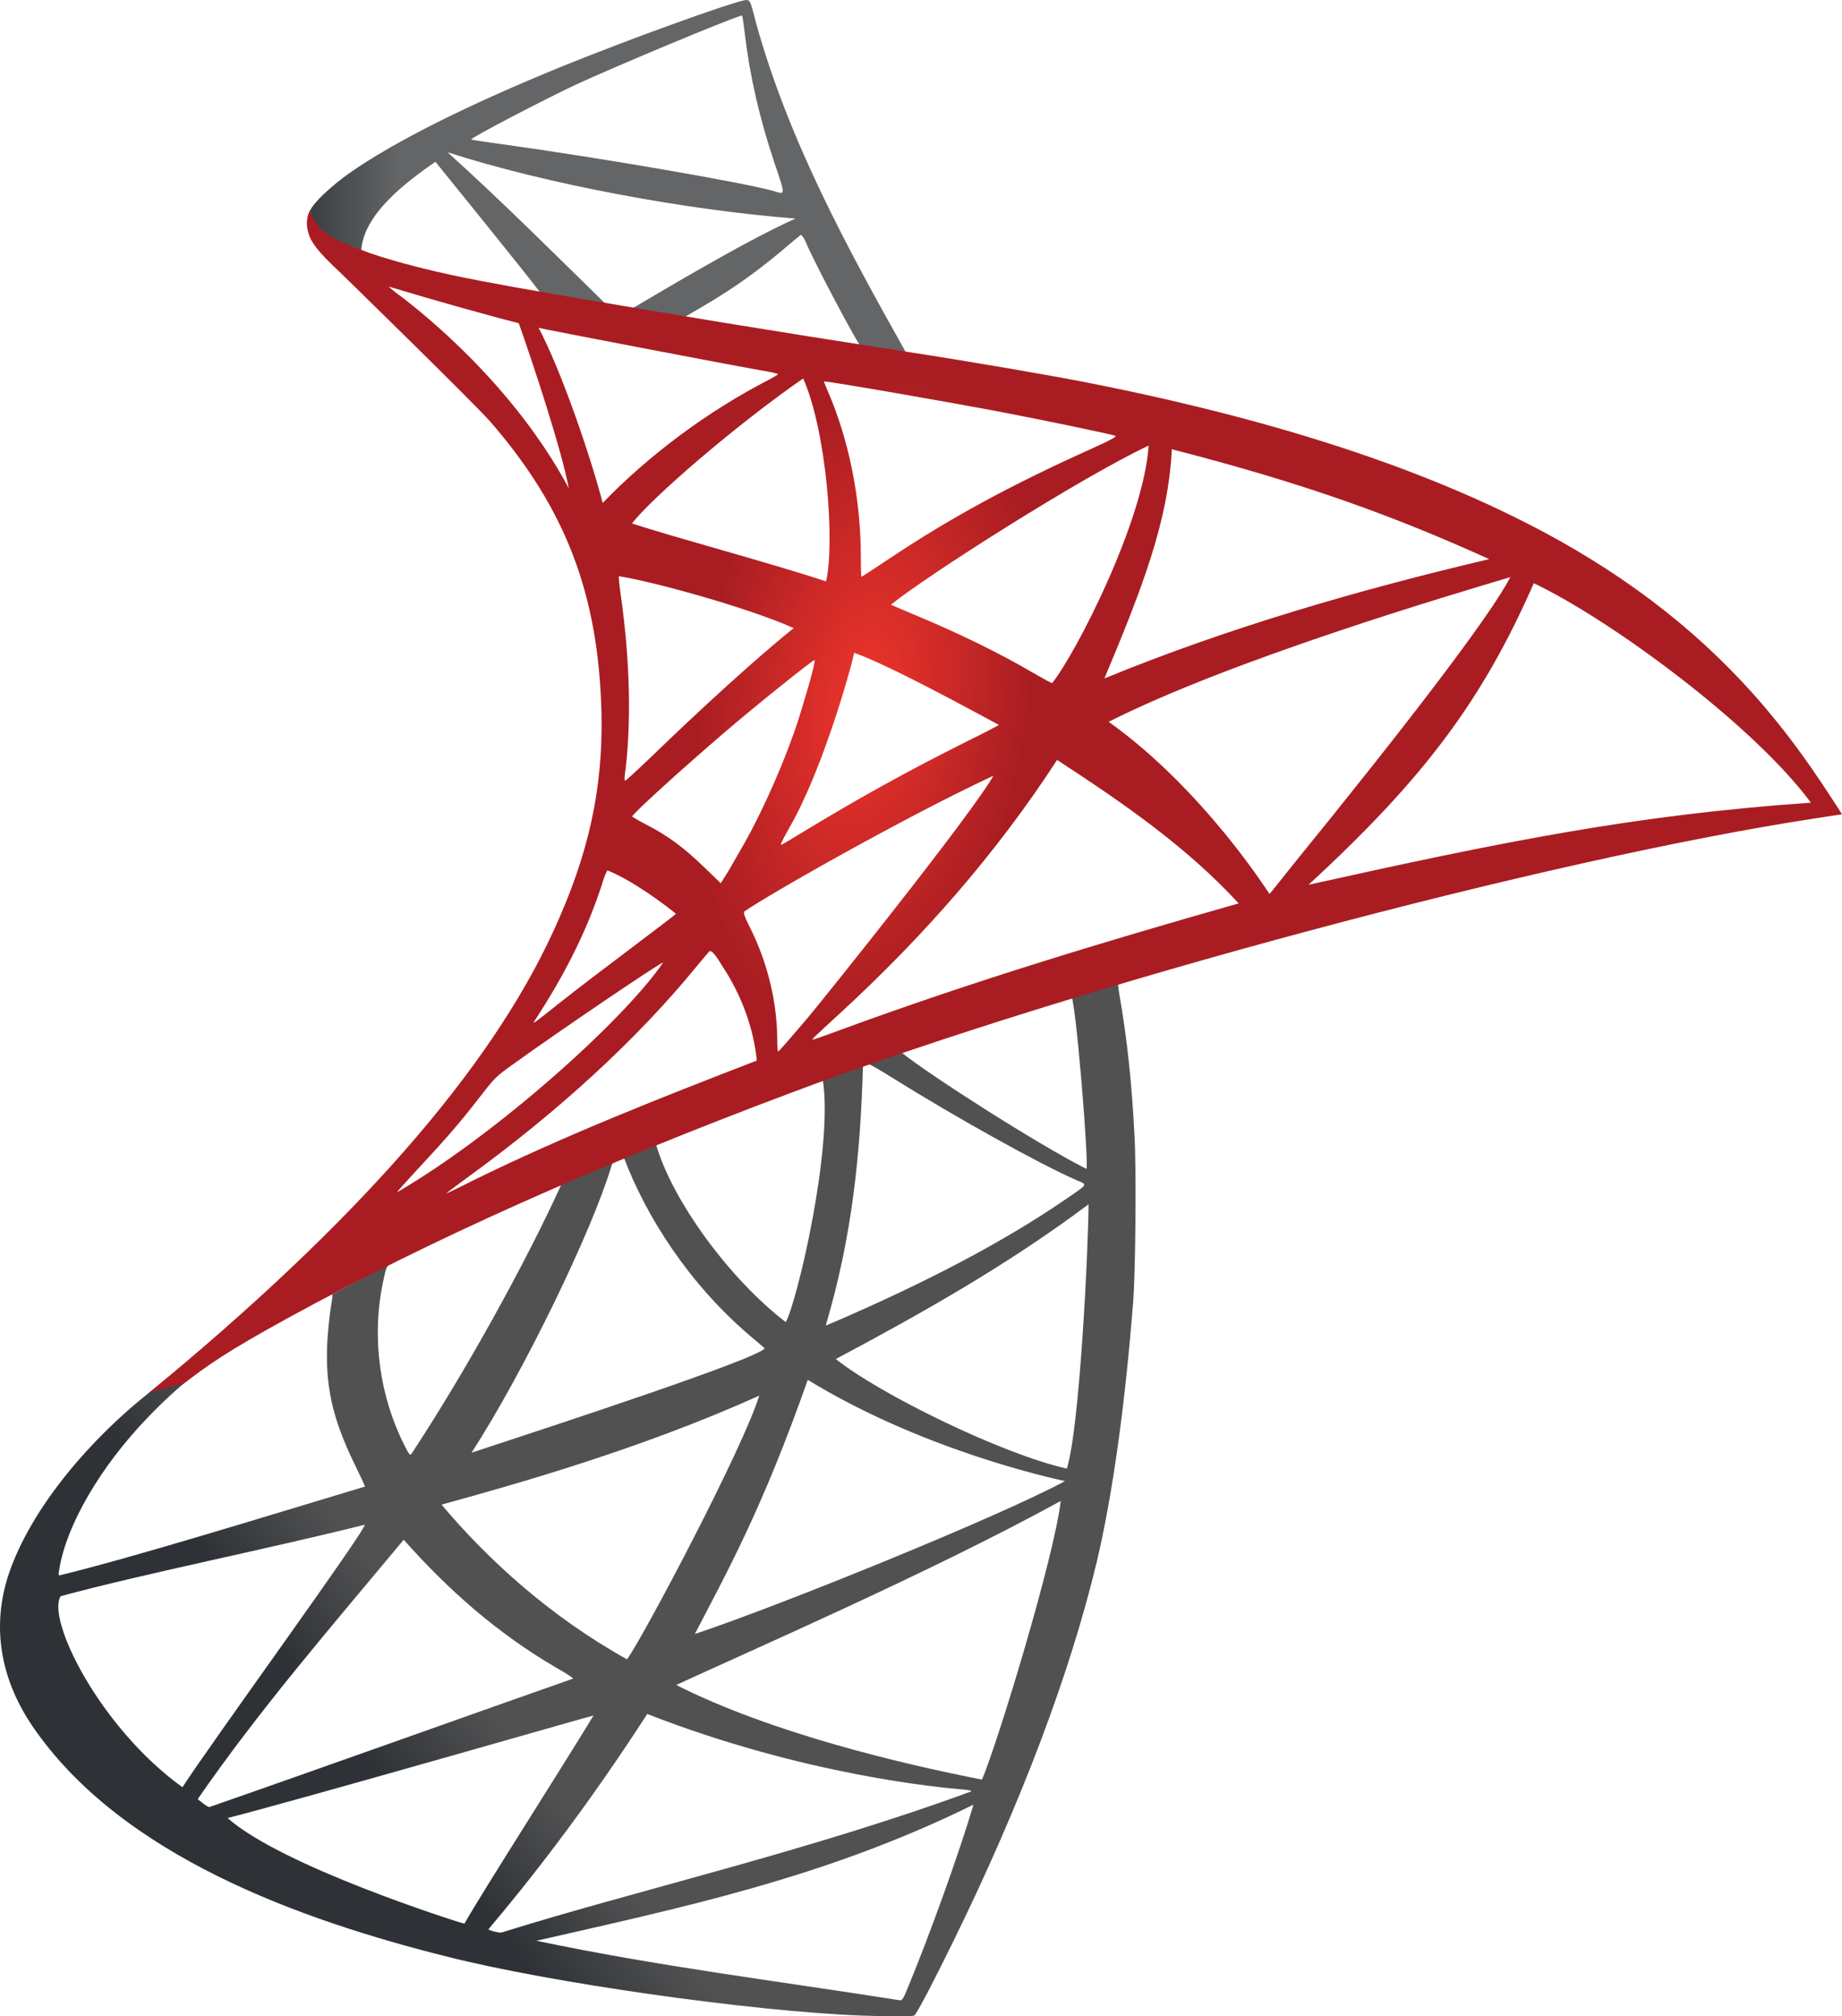
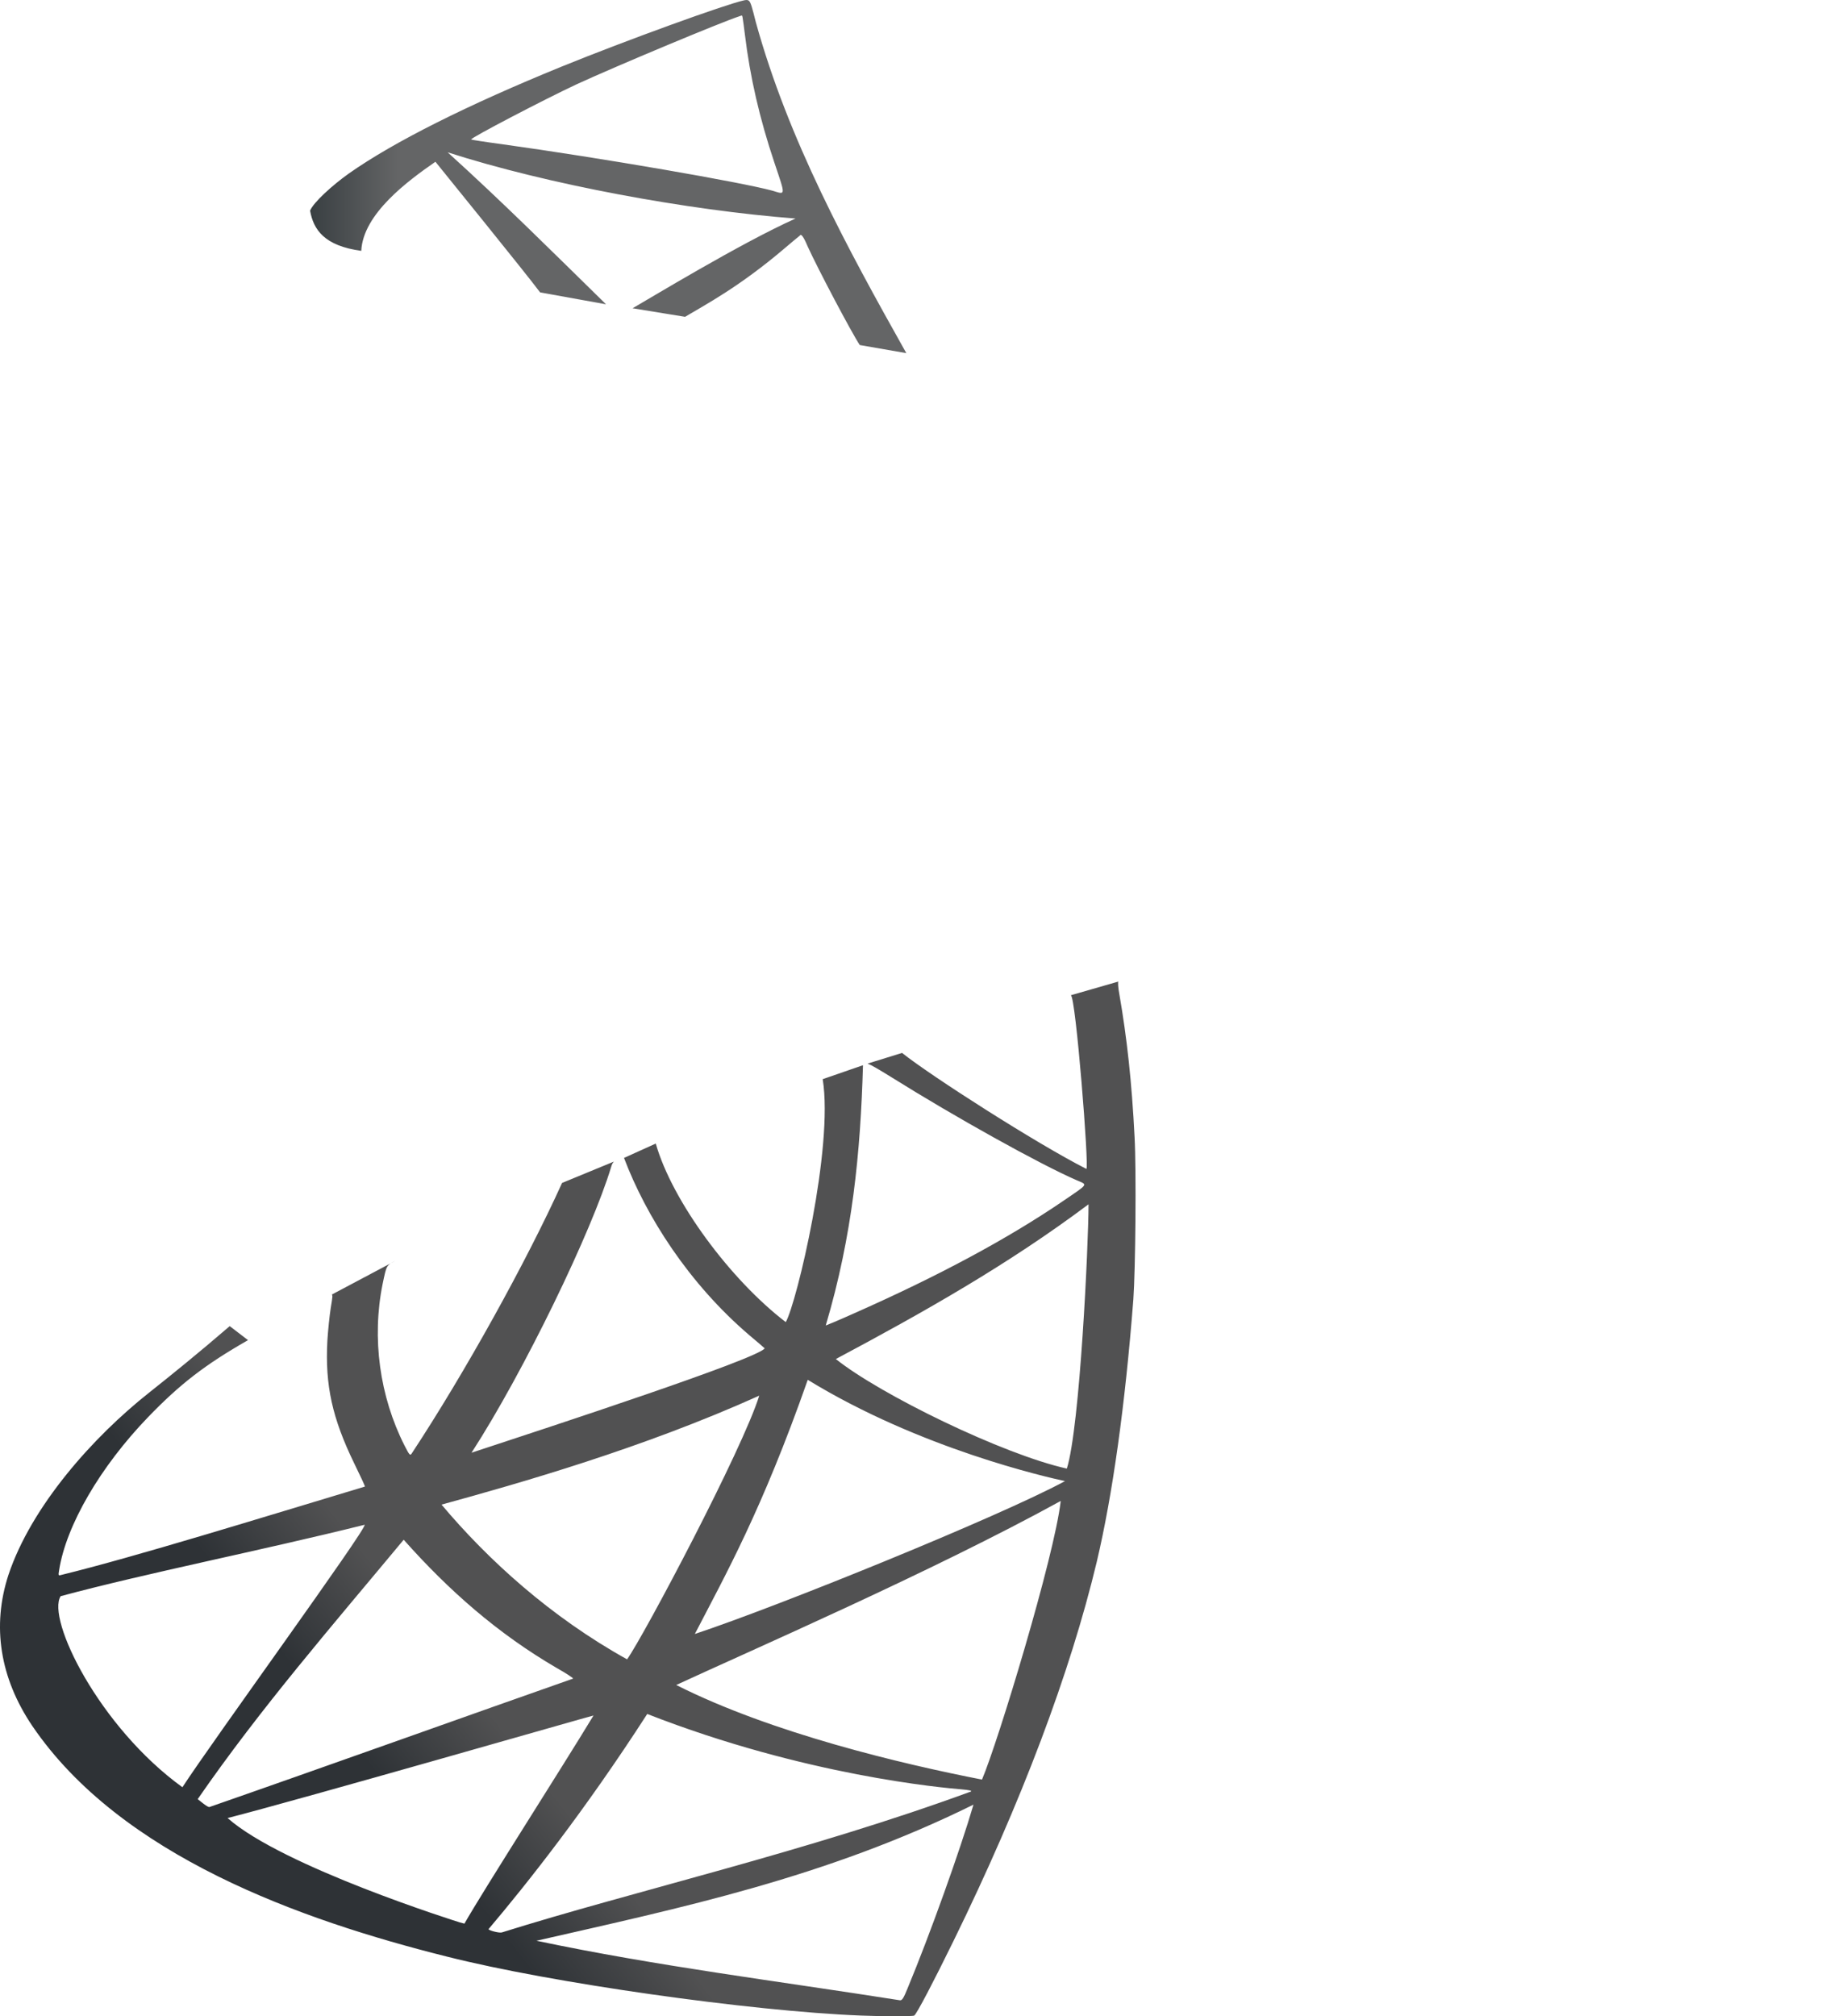
<svg xmlns="http://www.w3.org/2000/svg" version="1.1" id="Layer_1" x="0px" y="0px" width="274.09px" height="300.002px" viewBox="0 0 274.09 300.002" style="enable-background:new 0 0 274.09 300.002;" xml:space="preserve">
  <linearGradient id="SVGID_1_" gradientUnits="userSpaceOnUse" x1="59.531" y1="268.65" x2="74.541" y2="256.89">
    <stop offset="0.004" style="stop-color:#2E3236" />
    <stop offset="1" style="stop-color:#515152" />
  </linearGradient>
  <path style="fill:url(#SVGID_1_);" d="M144.852,268.516c-1.963,6.721-6.475,19.321-9.807,27.338  c-0.589,1.452-0.813,1.813-1.134,1.771c-18.104-2.852-36.127-5.072-54.085-8.857C101.388,283.843,122.797,279.404,144.852,268.516z   M88.315,255.254c-4.872,8.038-16.368,25.976-19.209,30.968l-0.682-0.184c-0.25-0.069-26.395-8.283-34.558-15.528  C44.722,267.739,88.271,255.209,88.315,255.254z M96.309,255.024c23.528,9.206,44.119,10.997,46.819,11.221  c0.998,0.09,1.543,0.185,1.36,0.315c-24.438,8.964-50.163,14.802-69.839,20.978c-0.454,0.091-1.954-0.315-1.954-0.5  C78.353,280.355,86.977,269.491,96.309,255.024z M60.069,229.1c6.726,7.567,13.974,13.948,22.752,19.071  c1.453,0.819,2.542,1.546,2.451,1.593c-13.488,4.729-37.868,13.461-54.129,19.114c-0.326,0-1.394-0.938-1.727-1.179  C38.761,254.159,49.57,241.733,60.069,229.1z M54.257,226.873c0.452,0.444-22.879,32.505-27.112,39.054  c-12.426-8.984-20.266-25.08-18.118-28.429C21.669,234.089,38.893,230.7,54.257,226.873z M157.838,223.329  c-0.95,8.303-9.372,35.971-11.717,41.459c-11.804-2.302-31.287-6.895-45.5-14.075C111.425,245.706,138.62,233.897,157.838,223.329z   M112.974,207.664c-2.45,7.935-17.195,35.782-19.664,39.233c-11.431-6.35-20.726-14.836-27.609-23.022  C77.334,220.679,95.594,215.493,112.974,207.664z M120.194,205.305c16.757,10.272,35.687,14.509,38.281,15.073  c-9.861,5.322-42.631,18.615-55.083,22.746C107.908,234.403,113.378,224.731,120.194,205.305z M161.973,179.189  c0,5.814-1.279,33.149-3.227,39.326c-9.555-2.124-27.808-11.045-34.374-16.302C137.488,195.224,150.037,188.139,161.973,179.189z   M36.906,199.403l-2.724-2.086c-4.633,3.996-8.67,7.257-11.985,9.891c-8.345,6.592-17.525,16.896-20.936,27.113  c-2.497,7.629-1.271,15.348,3.542,22.479c13.157,19.342,39.921,28.879,61.715,34.33c15.394,3.904,45.184,8.129,61.575,8.768  c3.314,0.138,7.767,0.138,7.946,0c0.363-0.229,2.904-5.088,5.857-11.129c10.082-20.568,17.349-39.87,21.297-56.353  c2.361-9.986,4.226-23.295,5.449-39.056c0.316-4.399,0.453-19.16,0.185-24.156c-0.41-8.173-1.14-14.805-2.271-21.295  c-0.185-0.955-0.229-1.816-0.138-1.862l-7.081,2.038c0.722,0,2.761,25.837,2.314,25.837c-7.36-3.732-23.229-13.896-27.424-17.256  l-5.129,1.588c0.567,0.215,1.631,0.84,3.583,2.049c9.353,5.855,22.068,12.938,27.518,15.302c1.68,0.73,1.86,0.454-1.998,3.089  c-8.267,5.634-18.572,11.175-31.198,16.758c-2.225,1.001-4.086,1.771-4.131,1.771c3.979-13.417,5.17-25.72,5.54-38.727l-5.994,2.076  c1.646,10.145-3.864,33.269-5.494,36.149c-8.229-6.297-16.904-17.983-19.345-26.567l-4.725,2.135  c3.279,8.669,9.598,18.66,18.71,26.432c1.089,0.904,2.09,1.771,2.225,1.904c-1.106,1.588-31.628,11.582-43.626,15.53  c7.844-12.129,17.912-33,20.786-42.548c0.103-0.358,0.219-0.586,0.406-0.774l-7.718,3.18c-5.307,11.706-14.439,28.219-22.389,40.279  c-0.227,0.317-0.318,0.229-1.044-1.184c-3.719-7.334-4.902-15.997-3.269-24.064c0.59-2.813,0.545-2.771,1.908-3.449l-9.493,5.04  c0.182,0,0.137,0.36-0.138,1.994c-0.181,1.184-0.407,3.359-0.498,4.858c-0.362,6.63,0.728,11.533,3.996,18.256  c0.908,1.862,1.636,3.405,1.588,3.449c-15.393,4.629-34.211,10.469-45.273,13.17c-0.319,0.094-0.363,0.047-0.229-0.726  c1.044-6.678,6.131-15.397,13.215-22.752C26.738,205.98,30.458,203.081,36.906,199.403z" />
  <linearGradient id="SVGID_2_" gradientUnits="userSpaceOnUse" x1="46.142" y1="26.271" x2="59.203" y2="26.271">
    <stop offset="0" style="stop-color:#393F42" />
    <stop offset="1" style="stop-color:#646566" />
  </linearGradient>
  <path style="fill:url(#SVGID_2_);" d="M110.494,2.593c0.079,0.46,0.213,1.438,0.346,2.537c0.771,6.358,2.181,12.488,4.405,19.118  c1.68,4.996,1.68,4.725-0.273,4.134c-4.632-1.271-25.384-4.859-40.415-6.947c-2.407-0.319-4.45-0.638-4.45-0.683  c-0.183-0.182,10.853-5.949,15.711-8.219c5.882-2.704,21.462-9.224,24.223-10.12C110.408,2.294,110.427,2.209,110.494,2.593z   M127.933,51.339l6.927,1.204c-8.843-15.739-17.541-31.702-22.387-49.222c-0.545-2.176-0.75-2.91-0.999-3.168  c-0.213-0.224-0.549-0.149-0.811-0.091c-2.858,0.637-17.427,5.923-27.072,9.838c-14.03,5.722-24.929,11.173-31.65,15.893  c-2.497,1.772-5.3,4.323-5.799,5.55c0.506,2.84,2.106,5.225,7.616,5.984c0.258-5.507,6.947-10.427,11.034-13.259  c1.111,1.387,13.406,16.525,15.576,19.435l9.808,1.774c-7.768-7.615-15.498-15.32-23.568-22.616  c14.855,4.787,35.741,8.621,51.768,9.855c-8.203,3.674-22.014,12.082-24.249,13.351l7.813,1.272  c2.845-1.71,8.036-4.404,14.895-10.264c1.029-0.879,1.999-1.681,2.18-1.815c0.283-0.58,1.052,1.354,1.136,1.541  C121.693,40.007,126.753,49.569,127.933,51.339z" />
  <radialGradient id="SVGID_3_" cx="128.644" cy="104.248" r="24.369" gradientTransform="matrix(-0.989 -0.148 0.296 -1.979 225.041 329.572)" gradientUnits="userSpaceOnUse">
    <stop offset="0" style="stop-color:#EE352C" />
    <stop offset="1" style="stop-color:#A91D22" />
  </radialGradient>
-   <path style="fill:url(#SVGID_3_);" d="M98.669,143.226c-5.867,8.582-24.67,25.452-39.463,34.105  c-0.316,0.183,0.091-0.271,4.814-5.404c2.998-3.225,5.268-5.948,7.855-9.311c1.727-2.226,2.044-2.541,4.542-4.314  C83.094,153.488,98.488,143.044,98.669,143.226z M107.434,143.682c2.786,4.152,4.686,9.138,5.177,14.12  c-14.23,5.503-28.432,11.074-42.142,17.803c-2.225,1.136-4.042,1.999-4.042,1.952c0-0.045,1.407-1.09,3.134-2.36  c13.579-9.854,25.339-20.661,34.149-31.47c0.954-1.135,1.816-2.181,1.907-2.226C106.218,141.495,107.314,143.504,107.434,143.682z   M90.404,129.513c3.637,1.454,8.36,4.955,10.172,6.447c0.097,0.098-12.306,9.277-17.3,13.261c-3.998,3.18-4.133,3.271-3.68,2.589  c4.135-6.328,7.535-12.783,9.898-19.981C89.86,130.511,90.314,129.513,90.404,129.513z M147.805,115.435  c-3.068,5.537-25.377,33.358-27.656,36.055c-2.271,2.679-4.222,4.903-4.313,4.95c-0.136,0.044-0.182-0.637-0.182-1.684  c0-5.494-1.408-11.352-3.86-16.347c-1.044-2.089-1.227-2.589-0.999-2.814C114.442,133.045,135.263,121.238,147.805,115.435z   M157.295,113.074c9.656,6.301,19.159,12.805,27.02,21.344c-20.014,5.681-39.772,11.655-59.308,18.844  c-2.088,0.771-3.858,1.408-3.996,1.408c-0.271,0-0.5,0.227,4.18-4.091C137.343,139.394,148.298,126.943,157.295,113.074z   M121.192,98.224c0.279,0.282-2.091,7.906-2.36,8.764c-1.862,5.768-4.995,12.989-8.038,18.438c-0.727,1.271-1.815,3.133-2.408,4.177  l-1.135,1.816l-2.542-2.452c-2.952-2.86-5.357-4.633-8.445-6.222c-1.228-0.635-2.181-1.181-2.181-1.271  c0-0.363,7.767-7.401,13.714-12.486C112.065,105.308,121.057,98.086,121.192,98.224z M127.097,97.134  c5.176,1.805,17.172,8.396,21.524,10.716c0.043,0.045-2.137,1.181-4.813,2.498c-8.538,4.268-15.849,8.309-23.479,12.94  c-2.18,1.316-3.995,2.408-4.041,2.408c-0.182,0-0.137-0.183,1.09-2.408C122.124,115.223,126.443,100.257,127.097,97.134z   M269.462,119.431c-26.445,1.84-46.048,5.856-74.746,12.214c16.88-15.566,25.718-27.092,33.511-44.864  C239.684,92.21,260.954,107.896,269.462,119.431z M224.729,85.872c-2.869,5.659-15.749,22.411-32.467,42.959  c-1.816,2.271-3.314,4.178-3.359,4.178c-0.047,0-9.699-15.438-23.932-25.611C183.474,98.059,216.137,88.45,224.729,85.872z   M92.084,85.736c4.822,0.725,19.072,4.616,26.021,7.719c-8.402,6.777-19.366,17.381-21.208,19.162  c-2.042,1.954-3.768,3.543-3.858,3.543s-0.136-0.273-0.091-0.637c1.044-7.63,0.817-17.438-0.636-27.382  C92.303,88.066,92.006,85.816,92.084,85.736z M174.368,66.845c20.032,5.152,33.117,9.967,47.225,16.348  c-19.264,4.532-38.942,10.223-57.257,17.755C169.938,87.575,173.846,77.588,174.368,66.845z M170.917,66.3  c-0.736,11.206-10.75,30.807-14.349,35.33c-0.09,0.046-1.314-0.637-2.726-1.454c-5.268-3.086-11.262-5.993-17.8-8.72  c-1.815-0.771-3.405-1.406-3.451-1.498C137.605,85.863,160.546,71.191,170.917,66.3z M122.646,56.763  c0.137-0.136,18.799,3.088,27.292,4.724c6.313,1.226,15.482,3.133,16.027,3.36c0.271,0.09-0.682,0.636-3.723,1.999  c-11.988,5.403-20.893,10.262-29.745,16.166c-2.315,1.545-4.27,2.814-4.313,2.814s-0.091-1.315-0.091-2.905  c0-8.629-1.727-17.348-4.906-24.703C123.186,58.216,122.451,56.567,122.646,56.763z M119.513,56.31  c3.456,7.759,4.755,24.395,3.406,30.197c-8.979-2.956-22.31-6.458-28.881-8.627C96.893,74.168,109.302,63.39,119.513,56.31z   M113.065,55.082c1.499,0.229,2.68,0.5,2.68,0.589c0,0.091-0.546,0.409-1.227,0.773c-9.237,4.75-17.91,11.232-24.842,18.391  c-1.603-6.264-5.979-19.321-9.534-26.066C80.142,48.863,110.625,54.669,113.065,55.082z M57.844,42.642  c6.63,2.006,15.076,4.372,19.347,5.449c2.222,6.242,6.416,19.019,7.447,24.566C76.297,57.029,62.575,46.376,60.07,44.41  C58.798,43.504,57.844,42.687,57.844,42.642z M46.127,31.289c0,0-0.998,1.59-0.045,3.951c0.592,1.454,2.316,3.224,4.271,5.042  c0,0,20.207,19.707,22.66,22.522c11.17,12.896,16.028,25.61,16.482,43.14c0.272,11.262-1.862,21.161-7.174,32.652  c-9.445,20.613-29.381,43.365-60.125,68.613l5.171-1.365c3.739-2.834,6.182-4.625,15.446-9.716  c21.389-11.714,45.457-22.479,74.974-33.56c42.503-15.984,112.394-34.693,152.169-40.777l4.133-0.636l-0.635-0.999  c-3.633-5.631-6.131-9.127-9.129-12.852c-8.719-10.81-19.299-19.572-32.24-26.838c-17.803-9.945-40.825-17.708-69.979-23.478  c-5.494-1.09-17.571-3.18-27.379-4.678c-20.799-3.225-34.24-5.449-49.044-7.992c-5.313-0.908-13.262-2.271-18.528-3.405  c-2.725-0.591-7.946-1.816-12.033-3.225C51.851,36.418,47.127,35.147,46.127,31.289z" />
</svg>